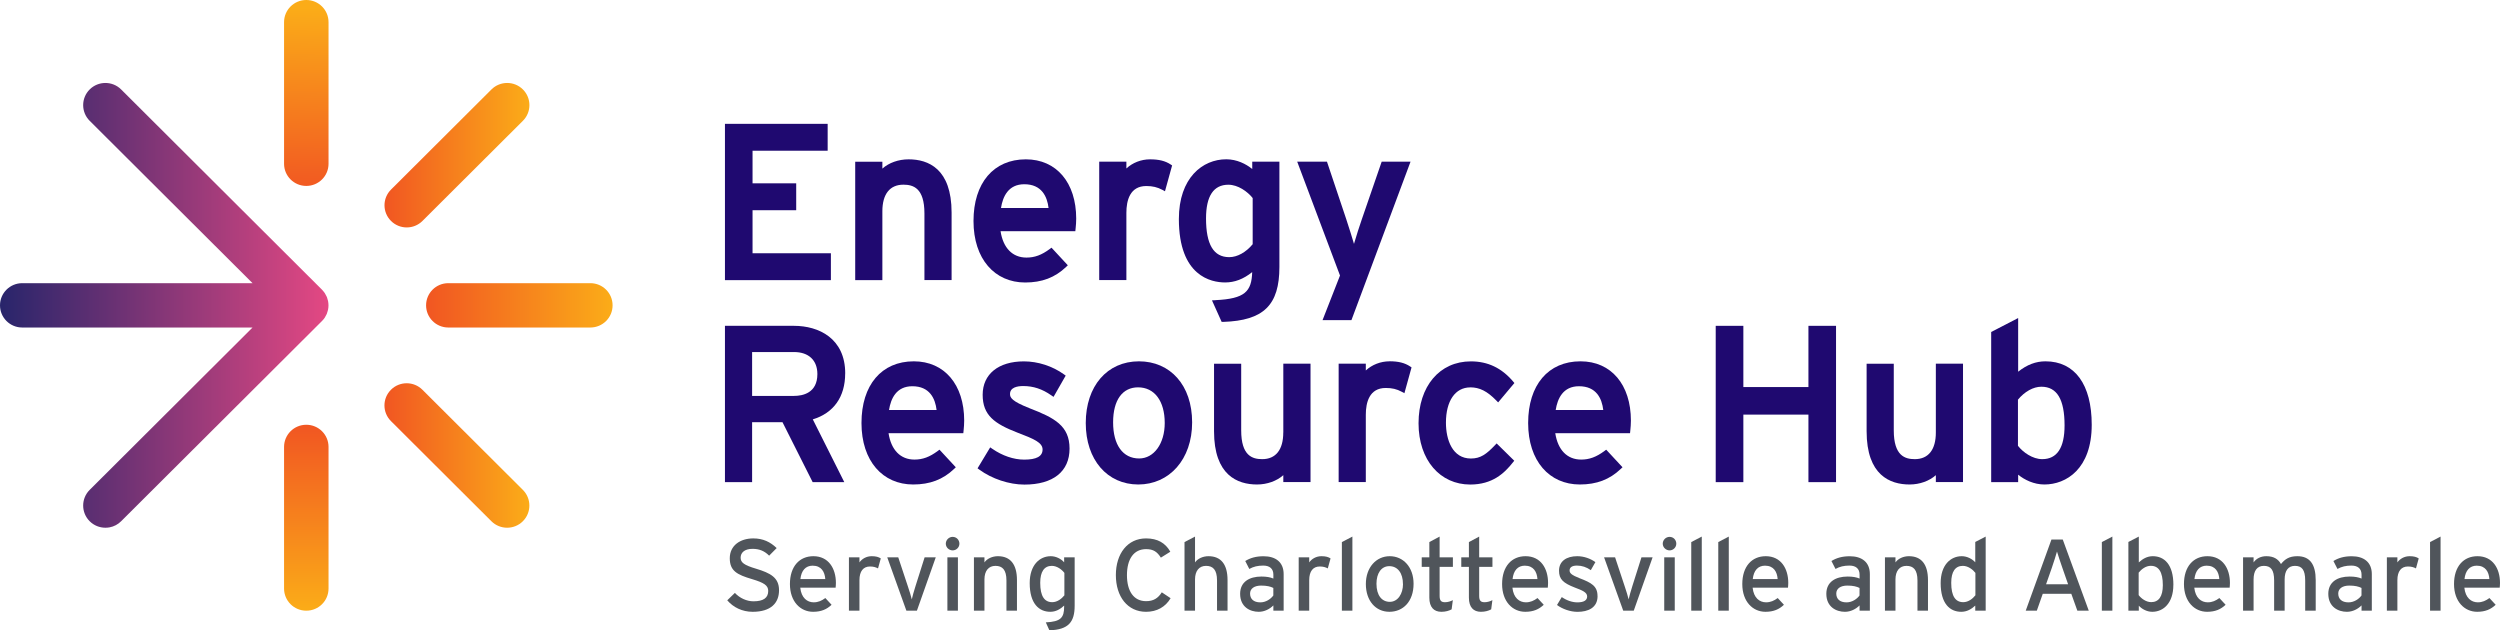
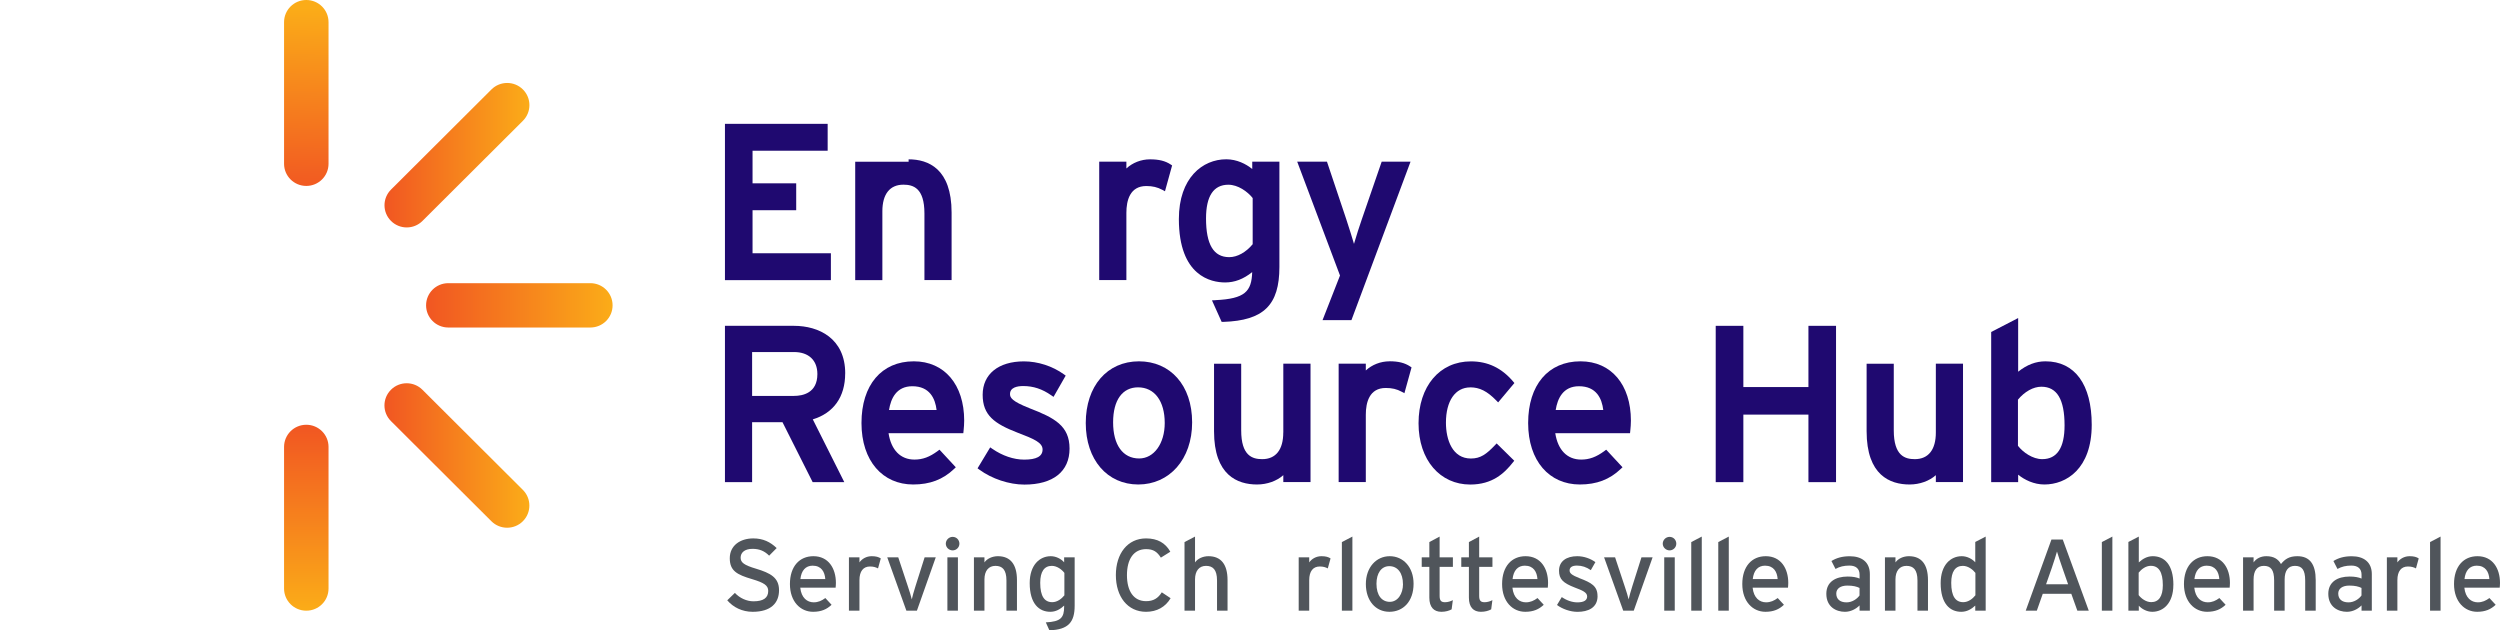
<svg xmlns="http://www.w3.org/2000/svg" width="353" height="89" viewBox="0 0 353 89" fill="none">
  <g clip-path="url(#clip0_918_443)">
    <path d="M117.322 35.76H106.259V29.683H112.424V25.886H106.259V21.282H116.865V17.486H102.363V39.556H117.322V35.76Z" fill="#1F0970" />
-     <path d="M124.59 29.832C124.59 27.407 125.646 26.076 127.56 26.076C128.943 26.076 130.53 26.538 130.53 30.137V39.55H134.365V30.015C134.365 23.802 131.061 22.498 128.296 22.498C126.852 22.498 125.51 22.987 124.59 23.808V22.837H120.755V39.556H124.59V29.839V29.832Z" fill="#1F0970" />
-     <path d="M144.848 22.498C140.291 22.498 137.458 25.839 137.458 31.21C137.458 36.582 140.462 39.889 144.753 39.889C147.124 39.889 148.963 39.19 150.536 37.689L150.775 37.458L148.472 34.972L148.227 35.156C147.076 36.011 146.095 36.371 144.937 36.371C142.968 36.371 141.647 35.02 141.279 32.65H151.837L151.885 32.168C151.919 31.835 151.96 31.38 151.96 30.871C151.96 25.785 149.167 22.498 144.848 22.498ZM144.63 26.015C147.09 26.015 147.866 27.761 148.057 29.37H141.34C141.592 27.761 142.376 26.015 144.63 26.015Z" fill="#1F0970" />
+     <path d="M124.59 29.832C124.59 27.407 125.646 26.076 127.56 26.076C128.943 26.076 130.53 26.538 130.53 30.137V39.55H134.365V30.015C134.365 23.802 131.061 22.498 128.296 22.498V22.837H120.755V39.556H124.59V29.839V29.832Z" fill="#1F0970" />
    <path d="M159.045 30.049C159.045 28.324 159.535 26.267 161.858 26.267C162.743 26.267 163.418 26.43 164.119 26.803L164.494 27.007L165.502 23.36L165.298 23.224C164.542 22.722 163.643 22.498 162.382 22.498C161.122 22.498 159.916 22.98 159.045 23.788V22.831H155.209V39.55H159.045V30.042V30.049Z" fill="#1F0970" />
    <path d="M171.626 42.388L171.129 42.408L172.498 45.451H172.723C178.431 45.261 180.652 43.087 180.652 37.682V22.831H176.817V23.869C175.945 23.15 174.637 22.491 173.145 22.491C169.814 22.491 166.456 25.099 166.456 30.925C166.456 39.006 171.027 39.882 172.989 39.882C174.331 39.882 175.564 39.414 176.81 38.422C176.722 41.152 175.802 42.184 171.626 42.381V42.388ZM173.568 36.31C171.361 36.31 170.291 34.524 170.291 30.844C170.291 27.686 171.354 26.083 173.445 26.083C174.794 26.083 176.149 27.041 176.878 27.964V34.483C175.931 35.631 174.698 36.31 173.574 36.31H173.568Z" fill="#1F0970" />
    <path d="M190.822 45.206L199.167 22.831H195.093L192.287 30.973C191.96 31.89 191.544 33.221 191.183 34.436C190.938 33.594 190.57 32.419 190.08 30.918L187.368 22.831H183.166L189.208 38.904L186.742 45.206H190.815H190.822Z" fill="#1F0970" />
    <path d="M119.345 52.73C119.345 47.773 115.605 46.007 112.111 46.007H102.363V68.078H106.198V59.616H110.489L114.747 68.078H119.215L114.767 59.215C117.717 58.319 119.338 56.031 119.338 52.737L119.345 52.73ZM106.198 49.708H112.111C114.181 49.708 115.414 50.87 115.414 52.819C115.414 55.501 113.344 55.902 112.111 55.902H106.198V49.708Z" fill="#1F0970" />
    <path d="M129.032 51.019C124.474 51.019 121.641 54.36 121.641 59.732C121.641 65.103 124.645 68.41 128.936 68.41C131.307 68.41 133.146 67.711 134.719 66.21L134.958 65.979L132.655 63.494L132.41 63.677C131.259 64.533 130.278 64.893 129.12 64.893C127.151 64.893 125.83 63.541 125.462 61.171H136.021L136.068 60.689C136.102 60.356 136.143 59.901 136.143 59.392C136.143 54.306 133.35 51.019 129.032 51.019ZM128.82 54.537C131.279 54.537 132.056 56.282 132.247 57.891H125.53C125.782 56.282 126.566 54.537 128.82 54.537Z" fill="#1F0970" />
    <path d="M145.373 57.64C142.825 56.642 142.614 56.126 142.614 55.637C142.614 54.706 143.629 54.51 144.481 54.51C145.904 54.51 147.165 54.924 148.452 55.827L148.759 56.038L150.475 53.036L150.23 52.859C148.609 51.691 146.551 51.026 144.576 51.026C140.979 51.026 138.752 52.832 138.752 55.739C138.752 58.645 140.414 59.827 143.69 61.097C145.938 61.952 147.212 62.482 147.212 63.467C147.212 64.451 146.333 64.899 144.61 64.899C143.139 64.899 141.538 64.356 140.114 63.371L139.815 63.168L138.03 66.129L138.282 66.312C140.06 67.616 142.498 68.424 144.644 68.424C148.697 68.424 151.02 66.577 151.02 63.344C151.02 60.112 148.888 58.998 145.38 57.647L145.373 57.64Z" fill="#1F0970" />
    <path d="M160.823 51.019C156.327 51.019 153.309 54.523 153.309 59.732C153.309 64.94 156.361 68.41 160.727 68.41C165.094 68.41 168.329 64.886 168.329 59.636C168.329 54.387 165.237 51.019 160.816 51.019H160.823ZM160.85 64.736C158.547 64.736 157.171 62.828 157.171 59.636C157.171 56.445 158.52 54.693 160.693 54.693C163.016 54.693 164.46 56.621 164.46 59.732C164.46 62.631 162.941 64.736 160.85 64.736Z" fill="#1F0970" />
    <path d="M181.197 61.076C181.197 63.501 180.141 64.832 178.227 64.832C176.844 64.832 175.257 64.37 175.257 60.771V51.359H171.422V60.893C171.422 67.106 174.726 68.41 177.498 68.41C178.922 68.41 180.284 67.915 181.204 67.093V68.071H185.046V51.352H181.204V61.069L181.197 61.076Z" fill="#1F0970" />
    <path d="M196.19 51.019C194.937 51.019 193.724 51.501 192.852 52.309V51.352H189.017V68.071H192.852V58.564C192.852 56.839 193.343 54.781 195.665 54.781C196.565 54.781 197.219 54.937 197.927 55.318L198.302 55.521L199.31 51.875L199.106 51.739C198.349 51.236 197.45 51.012 196.19 51.012V51.019Z" fill="#1F0970" />
    <path d="M207.593 54.693C208.915 54.693 209.984 55.229 211.272 56.547L211.538 56.818L213.833 54.082L213.649 53.864C212.028 51.956 210.08 51.026 207.689 51.026C203.268 51.026 200.298 54.537 200.298 59.766C200.298 64.995 203.37 68.417 207.593 68.417C210.727 68.417 212.403 66.835 213.622 65.293L213.813 65.056L211.326 62.611L211.088 62.862C209.869 64.139 209.051 64.743 207.689 64.743C205.093 64.743 204.167 62.122 204.167 59.677C204.167 56.608 205.482 54.7 207.6 54.7L207.593 54.693Z" fill="#1F0970" />
    <path d="M223.165 51.019C218.608 51.019 215.774 54.36 215.774 59.732C215.774 65.103 218.778 68.41 223.07 68.41C225.441 68.41 227.28 67.711 228.853 66.21L229.099 65.979L226.796 63.494L226.551 63.677C225.4 64.533 224.412 64.893 223.261 64.893C221.292 64.893 219.971 63.541 219.603 61.171H230.161L230.209 60.689C230.243 60.356 230.284 59.901 230.284 59.392C230.284 54.306 227.491 51.019 223.172 51.019H223.165ZM222.954 54.537C225.413 54.537 226.19 56.282 226.381 57.891H219.664C219.916 56.282 220.699 54.537 222.954 54.537Z" fill="#1F0970" />
    <path d="M255.351 54.652H246.162V46.007H242.259V68.078H246.162V58.543H255.351V68.078H259.248V46.007H255.351V54.652Z" fill="#1F0970" />
    <path d="M273.341 61.076C273.341 63.501 272.286 64.832 270.371 64.832C268.989 64.832 267.401 64.37 267.401 60.771V51.359H263.566V60.893C263.566 67.106 266.87 68.41 269.636 68.41C271.059 68.41 272.422 67.915 273.341 67.093V68.071H277.177V51.352H273.341V61.069V61.076Z" fill="#1F0970" />
    <path d="M288.825 51.019C287.463 51.019 286.223 51.488 284.963 52.486V44.907L281.155 46.877V68.078H284.963V67.025C285.855 67.751 287.183 68.41 288.668 68.41C291.754 68.41 295.351 66.203 295.351 59.976C295.351 54.285 292.967 51.019 288.818 51.019H288.825ZM284.935 56.431C285.882 55.284 287.115 54.605 288.239 54.605C290.446 54.605 291.516 56.391 291.516 60.071C291.516 63.229 290.453 64.832 288.362 64.832C287.013 64.832 285.657 63.874 284.935 62.95V56.431Z" fill="#1F0970" />
    <path d="M43.249 86.229C41.512 86.229 40.109 84.831 40.109 83.099V63.107C40.109 61.375 41.512 59.976 43.249 59.976C44.986 59.976 46.389 61.375 46.389 63.107V83.099C46.389 84.831 44.986 86.229 43.249 86.229Z" fill="url(#paint0_linear_918_443)" />
    <path d="M83.357 46.245H63.303C61.566 46.245 60.163 44.846 60.163 43.115C60.163 41.383 61.566 39.984 63.303 39.984H83.357C85.094 39.984 86.497 41.383 86.497 43.115C86.497 44.846 85.094 46.245 83.357 46.245Z" fill="url(#paint1_linear_918_443)" />
    <path d="M43.249 26.253C41.512 26.253 40.109 24.854 40.109 23.123V3.131C40.109 1.399 41.512 0 43.249 0C44.986 0 46.389 1.399 46.389 3.131V23.123C46.389 24.854 44.986 26.253 43.249 26.253Z" fill="url(#paint2_linear_918_443)" />
    <path d="M57.431 32.114C56.627 32.114 55.824 31.808 55.211 31.197C53.984 29.974 53.984 27.992 55.211 26.769L69.393 12.631C70.619 11.409 72.608 11.409 73.834 12.631C75.061 13.853 75.061 15.836 73.834 17.058L59.652 31.197C59.039 31.808 58.235 32.114 57.431 32.114Z" fill="url(#paint3_linear_918_443)" />
    <path d="M71.607 74.515C70.803 74.515 69.999 74.21 69.386 73.599L55.204 59.46C53.978 58.238 53.978 56.255 55.204 55.032C56.43 53.81 58.419 53.81 59.645 55.032L73.828 69.171C75.054 70.393 75.054 72.376 73.828 73.599C73.215 74.21 72.411 74.515 71.607 74.515Z" fill="url(#paint4_linear_918_443)" />
-     <path d="M45.497 45.294C45.633 45.159 45.749 45.009 45.858 44.853C45.912 44.772 45.953 44.683 45.994 44.602C46.048 44.507 46.103 44.419 46.144 44.317C46.185 44.208 46.212 44.099 46.246 43.991C46.273 43.902 46.307 43.821 46.321 43.733C46.403 43.325 46.403 42.911 46.321 42.504C46.3 42.415 46.267 42.334 46.246 42.245C46.212 42.137 46.192 42.021 46.144 41.919C46.103 41.818 46.042 41.729 45.994 41.634C45.946 41.546 45.912 41.465 45.858 41.383C45.749 41.227 45.626 41.078 45.497 40.942C45.483 40.928 45.476 40.914 45.469 40.908L31.287 26.769L17.105 12.631C15.879 11.409 13.889 11.409 12.663 12.631C11.437 13.853 11.437 15.836 12.663 17.058L26.846 31.197L35.66 39.984H3.14C1.403 39.984 0 41.383 0 43.115C0 44.846 1.403 46.245 3.14 46.245H35.66L12.663 69.171C11.437 70.393 11.437 72.376 12.663 73.599C13.276 74.21 14.08 74.515 14.884 74.515C15.088 74.515 15.286 74.495 15.483 74.461C16.076 74.346 16.648 74.06 17.105 73.599L45.463 45.328C45.476 45.315 45.483 45.301 45.49 45.294H45.497Z" fill="url(#paint5_linear_918_443)" />
    <path d="M109.999 83.343C109.999 85.15 108.847 86.386 106.273 86.386C104.801 86.386 103.534 85.754 102.689 84.763L103.766 83.717C104.44 84.45 105.435 84.905 106.388 84.905C107.798 84.905 108.473 84.416 108.473 83.438C108.473 82.664 107.88 82.277 106.198 81.775C104.065 81.143 103.044 80.613 103.044 78.821C103.044 77.028 104.515 76.023 106.368 76.023C107.737 76.023 108.772 76.525 109.665 77.388L108.602 78.461C107.969 77.816 107.247 77.496 106.259 77.496C105.08 77.496 104.576 78.074 104.576 78.746C104.576 79.418 105.04 79.792 106.777 80.308C108.766 80.912 109.999 81.544 109.999 83.337V83.343Z" fill="#50555B" />
    <path d="M118.03 82.311C118.03 82.583 118.003 82.827 117.989 82.983H112.996C113.153 84.43 113.977 85.048 114.896 85.048C115.53 85.048 116.034 84.817 116.538 84.443L117.417 85.394C116.756 86.026 115.966 86.385 114.808 86.385C113.037 86.385 111.538 84.966 111.538 82.467C111.538 79.968 112.894 78.535 114.849 78.535C116.994 78.535 118.03 80.274 118.03 82.311ZM116.531 81.768C116.456 80.736 115.973 79.873 114.746 79.873C113.752 79.873 113.146 80.559 113.016 81.768H116.531Z" fill="#50555B" />
    <path d="M124.365 78.855L123.977 80.26C123.657 80.091 123.33 79.989 122.839 79.989C121.906 79.989 121.354 80.647 121.354 81.924V86.229H119.869V78.692H121.354V79.411C121.702 78.909 122.335 78.535 123.084 78.535C123.691 78.535 124.065 78.651 124.365 78.848V78.855Z" fill="#50555B" />
    <path d="M132.131 78.692L129.467 86.229H127.982L125.278 78.692H126.831L128.187 82.78C128.432 83.513 128.65 84.213 128.745 84.634C128.834 84.219 129.031 83.513 129.263 82.78L130.557 78.692H132.124H132.131Z" fill="#50555B" />
    <path d="M135.468 76.77C135.468 77.286 135.039 77.714 134.515 77.714C133.99 77.714 133.547 77.286 133.547 76.77C133.547 76.254 133.977 75.805 134.515 75.805C135.053 75.805 135.468 76.233 135.468 76.77ZM135.257 86.229H133.772V78.692H135.257V86.229Z" fill="#50555B" />
    <path d="M143.595 86.229H142.11V81.965C142.11 80.444 141.531 79.9 140.557 79.9C139.583 79.9 139.004 80.607 139.004 81.822V86.229H137.519V78.692H139.004V79.411C139.378 78.868 140.128 78.535 140.904 78.535C142.662 78.535 143.595 79.683 143.595 81.91V86.229Z" fill="#50555B" />
    <path d="M151.742 85.51C151.742 87.805 150.904 88.912 148.173 89L147.669 87.879C149.801 87.778 150.257 87.207 150.257 85.639V85.51C149.712 86.012 149.092 86.385 148.302 86.385C146.688 86.385 145.394 85.211 145.394 82.338C145.394 79.758 146.817 78.535 148.37 78.535C149.133 78.535 149.855 78.936 150.257 79.398V78.692H151.742V85.51ZM150.291 84.063V80.892C149.958 80.45 149.27 79.9 148.52 79.9C147.458 79.9 146.879 80.702 146.879 82.297C146.879 84.192 147.485 85.027 148.575 85.027C149.283 85.027 149.896 84.552 150.291 84.063Z" fill="#50555B" />
    <path d="M165.291 84.464C164.569 85.7 163.35 86.386 161.824 86.386C159.215 86.386 157.56 84.246 157.56 81.204C157.56 78.162 159.215 76.023 161.824 76.023C163.465 76.023 164.562 76.681 165.25 77.904L163.915 78.739C163.397 77.924 162.866 77.537 161.831 77.537C160.073 77.537 159.126 78.956 159.126 81.211C159.126 83.466 160.073 84.885 161.831 84.885C162.88 84.885 163.527 84.457 164.045 83.635L165.298 84.471L165.291 84.464Z" fill="#50555B" />
    <path d="M173.329 86.229H171.844V81.965C171.844 80.444 171.265 79.9 170.291 79.9C169.317 79.9 168.738 80.607 168.738 81.822V86.229H167.253V76.539L168.738 75.765V79.411C169.113 78.868 169.862 78.535 170.638 78.535C172.396 78.535 173.329 79.683 173.329 81.91V86.229Z" fill="#50555B" />
-     <path d="M181.251 86.229H179.8V85.482C179.283 85.999 178.547 86.386 177.73 86.386C176.503 86.386 175.107 85.7 175.107 83.846C175.107 82.168 176.401 81.408 178.118 81.408C178.826 81.408 179.385 81.51 179.8 81.693V81.136C179.8 80.321 179.296 79.86 178.377 79.86C177.6 79.86 176.994 80.002 176.401 80.335L175.829 79.215C176.551 78.773 177.355 78.542 178.418 78.542C180.1 78.542 181.251 79.357 181.251 81.068V86.236V86.229ZM179.794 84.09V83.017C179.392 82.814 178.874 82.685 178.063 82.685C177.11 82.685 176.51 83.112 176.51 83.805C176.51 84.552 176.987 85.055 177.961 85.055C178.751 85.055 179.446 84.566 179.787 84.09H179.794Z" fill="#50555B" />
    <path d="M187.872 78.855L187.484 80.26C187.171 80.091 186.837 79.989 186.346 79.989C185.413 79.989 184.861 80.647 184.861 81.924V86.229H183.376V78.692H184.861V79.411C185.209 78.909 185.842 78.535 186.592 78.535C187.198 78.535 187.573 78.651 187.872 78.848V78.855Z" fill="#50555B" />
    <path d="M190.958 86.229H189.473V76.539L190.958 75.765V86.229Z" fill="#50555B" />
    <path d="M199.596 82.427C199.596 84.925 198.124 86.385 196.183 86.385C194.242 86.385 192.859 84.824 192.859 82.467C192.859 80.111 194.33 78.535 196.231 78.535C198.131 78.535 199.596 80.07 199.596 82.427ZM198.097 82.467C198.097 80.933 197.362 79.941 196.169 79.941C195.046 79.941 194.358 80.933 194.358 82.427C194.358 84.077 195.12 84.98 196.244 84.98C197.368 84.98 198.104 83.846 198.104 82.467H198.097Z" fill="#50555B" />
    <path d="M205.141 84.735L204.97 86.039C204.609 86.243 204.105 86.386 203.52 86.386C202.47 86.386 201.823 85.74 201.823 84.389V80.043H200.747V78.692H201.823V76.539L203.274 75.765V78.692H205.148V80.043H203.274V84.131C203.274 84.837 203.506 85.034 204.051 85.034C204.439 85.034 204.875 84.892 205.148 84.735H205.141Z" fill="#50555B" />
    <path d="M210.726 84.735L210.556 86.039C210.195 86.243 209.691 86.386 209.105 86.386C208.056 86.386 207.409 85.74 207.409 84.389V80.043H206.333V78.692H207.409V76.539L208.86 75.765V78.692H210.733V80.043H208.86V84.131C208.86 84.837 209.091 85.034 209.636 85.034C210.025 85.034 210.461 84.892 210.733 84.735H210.726Z" fill="#50555B" />
    <path d="M218.587 82.311C218.587 82.583 218.56 82.827 218.547 82.983H213.553C213.71 84.43 214.534 85.048 215.454 85.048C216.087 85.048 216.592 84.817 217.096 84.443L217.974 85.394C217.314 86.026 216.523 86.385 215.365 86.385C213.594 86.385 212.096 84.966 212.096 82.467C212.096 79.968 213.451 78.535 215.406 78.535C217.552 78.535 218.587 80.274 218.587 82.311ZM217.089 81.768C217.014 80.736 216.53 79.873 215.304 79.873C214.31 79.873 213.703 80.559 213.574 81.768H217.089Z" fill="#50555B" />
    <path d="M225.576 84.165C225.576 85.829 224.221 86.392 222.743 86.392C221.721 86.392 220.611 85.992 219.848 85.428L220.522 84.308C221.23 84.796 222.021 85.055 222.722 85.055C223.656 85.055 224.105 84.756 224.105 84.219C224.105 83.642 223.444 83.37 222.348 82.956C220.72 82.325 220.134 81.781 220.134 80.586C220.134 79.235 221.196 78.535 222.709 78.535C223.662 78.535 224.596 78.882 225.27 79.371L224.623 80.505C224.003 80.077 223.383 79.86 222.661 79.86C221.939 79.86 221.626 80.145 221.626 80.546C221.626 80.919 221.884 81.191 223.022 81.639C224.705 82.284 225.57 82.746 225.57 84.165H225.576Z" fill="#50555B" />
    <path d="M233.349 78.692L230.685 86.229H229.2L226.496 78.692H228.049L229.405 82.78C229.65 83.513 229.868 84.213 229.963 84.634C230.052 84.219 230.249 83.513 230.481 82.78L231.775 78.692H233.342H233.349Z" fill="#50555B" />
    <path d="M236.693 76.77C236.693 77.286 236.264 77.714 235.747 77.714C235.229 77.714 234.779 77.286 234.779 76.77C234.779 76.254 235.208 75.805 235.747 75.805C236.285 75.805 236.693 76.233 236.693 76.77ZM236.475 86.229H234.99V78.692H236.475V86.229Z" fill="#50555B" />
    <path d="M240.29 86.229H238.805V76.539L240.29 75.765V86.229Z" fill="#50555B" />
    <path d="M244.105 86.229H242.62V76.539L244.105 75.765V86.229Z" fill="#50555B" />
    <path d="M252.504 82.311C252.504 82.583 252.477 82.827 252.463 82.983H247.47C247.627 84.43 248.451 85.048 249.37 85.048C250.004 85.048 250.508 84.817 251.012 84.443L251.891 85.394C251.23 86.026 250.44 86.385 249.282 86.385C247.511 86.385 246.012 84.966 246.012 82.467C246.012 79.968 247.368 78.535 249.323 78.535C251.469 78.535 252.504 80.274 252.504 82.311ZM251.005 81.768C250.93 80.736 250.447 79.873 249.221 79.873C248.226 79.873 247.62 80.559 247.49 81.768H251.005Z" fill="#50555B" />
    <path d="M264.023 86.229H262.572V85.482C262.054 85.999 261.318 86.386 260.501 86.386C259.275 86.386 257.878 85.7 257.878 83.846C257.878 82.168 259.173 81.408 260.889 81.408C261.598 81.408 262.156 81.51 262.572 81.693V81.136C262.572 80.321 262.068 79.86 261.148 79.86C260.372 79.86 259.765 80.002 259.173 80.335L258.6 79.215C259.323 78.773 260.126 78.542 261.189 78.542C262.872 78.542 264.023 79.357 264.023 81.068V86.236V86.229ZM262.565 84.09V83.017C262.163 82.814 261.645 82.685 260.835 82.685C259.881 82.685 259.282 83.112 259.282 83.805C259.282 84.552 259.759 85.055 260.733 85.055C261.523 85.055 262.218 84.566 262.558 84.09H262.565Z" fill="#50555B" />
    <path d="M272.231 86.229H270.746V81.965C270.746 80.444 270.167 79.9 269.193 79.9C268.219 79.9 267.64 80.607 267.64 81.822V86.229H266.155V78.692H267.64V79.411C268.014 78.868 268.764 78.535 269.54 78.535C271.298 78.535 272.231 79.683 272.231 81.91V86.229Z" fill="#50555B" />
    <path d="M280.378 86.229H278.907V85.51C278.362 86.012 277.728 86.386 276.931 86.386C275.303 86.386 274.022 85.211 274.022 82.338C274.022 79.758 275.433 78.535 277.006 78.535C277.769 78.535 278.491 78.936 278.907 79.398V76.525L280.378 75.765V86.229ZM278.927 84.063V80.892C278.593 80.45 277.905 79.9 277.156 79.9C276.093 79.9 275.514 80.702 275.514 82.297C275.514 84.192 276.121 85.027 277.21 85.027C277.919 85.027 278.532 84.552 278.92 84.063H278.927Z" fill="#50555B" />
    <path d="M294.935 86.229H293.321L292.469 83.846H288.437L287.599 86.229H286.032L289.663 76.186H291.264L294.935 86.229ZM292.013 82.494L291.209 80.186C290.964 79.466 290.562 78.305 290.446 77.877C290.331 78.305 289.97 79.452 289.711 80.199L288.907 82.494H292.013Z" fill="#50555B" />
    <path d="M298.266 86.229H296.781V76.539L298.266 75.765V86.229Z" fill="#50555B" />
    <path d="M306.877 82.583C306.877 85.163 305.466 86.386 303.9 86.386C303.137 86.386 302.415 85.985 301.999 85.523V86.229H300.528V76.525L301.999 75.765V79.411C302.544 78.909 303.178 78.535 303.975 78.535C305.603 78.535 306.883 79.71 306.883 82.583H306.877ZM305.392 82.624C305.392 80.729 304.785 79.894 303.695 79.894C302.987 79.894 302.374 80.369 301.979 80.858V84.029C302.313 84.477 303.001 85.021 303.75 85.021C304.813 85.021 305.392 84.219 305.392 82.624Z" fill="#50555B" />
    <path d="M314.867 82.311C314.867 82.583 314.84 82.827 314.826 82.983H309.833C309.989 84.43 310.814 85.048 311.733 85.048C312.367 85.048 312.871 84.817 313.375 84.443L314.254 85.394C313.593 86.026 312.803 86.385 311.645 86.385C309.874 86.385 308.375 84.966 308.375 82.467C308.375 79.968 309.731 78.535 311.686 78.535C313.831 78.535 314.867 80.274 314.867 82.311ZM313.368 81.768C313.293 80.736 312.81 79.873 311.583 79.873C310.589 79.873 309.983 80.559 309.853 81.768H313.368Z" fill="#50555B" />
    <path d="M326.978 86.229H325.493V81.965C325.493 80.444 325.017 79.9 324.043 79.9C323.068 79.9 322.592 80.607 322.592 81.822V86.229H321.107V81.965C321.107 80.444 320.63 79.9 319.656 79.9C318.682 79.9 318.205 80.607 318.205 81.822V86.229H316.72V78.692H318.205V79.411C318.579 78.868 319.226 78.535 320.003 78.535C321.025 78.535 321.672 78.922 322.074 79.642C322.619 78.97 323.211 78.535 324.39 78.535C326.147 78.535 326.978 79.683 326.978 81.91V86.229Z" fill="#50555B" />
    <path d="M334.901 86.229H333.45V85.482C332.932 85.999 332.196 86.386 331.379 86.386C330.153 86.386 328.756 85.7 328.756 83.846C328.756 82.168 330.051 81.408 331.767 81.408C332.476 81.408 333.034 81.51 333.45 81.693V81.136C333.45 80.321 332.946 79.86 332.026 79.86C331.25 79.86 330.643 80.002 330.051 80.335L329.478 79.215C330.2 78.773 331.004 78.542 332.067 78.542C333.749 78.542 334.901 79.357 334.901 81.068V86.236V86.229ZM333.443 84.09V83.017C333.041 82.814 332.523 82.685 331.713 82.685C330.759 82.685 330.16 83.112 330.16 83.805C330.16 84.552 330.636 85.055 331.611 85.055C332.401 85.055 333.096 84.566 333.436 84.09H333.443Z" fill="#50555B" />
    <path d="M341.522 78.855L341.133 80.26C340.82 80.091 340.486 79.989 339.996 79.989C339.063 79.989 338.511 80.647 338.511 81.924V86.229H337.026V78.692H338.511V79.411C338.858 78.909 339.492 78.535 340.241 78.535C340.847 78.535 341.222 78.651 341.522 78.848V78.855Z" fill="#50555B" />
    <path d="M344.608 86.229H343.123V76.539L344.608 75.765V86.229Z" fill="#50555B" />
    <path d="M353 82.311C353 82.583 352.973 82.827 352.959 82.983H347.966C348.123 84.43 348.947 85.048 349.867 85.048C350.5 85.048 351.004 84.817 351.508 84.443L352.387 85.394C351.726 86.026 350.936 86.385 349.778 86.385C348.007 86.385 346.508 84.966 346.508 82.467C346.508 79.968 347.864 78.535 349.819 78.535C351.965 78.535 353 80.274 353 82.311ZM351.501 81.768C351.427 80.736 350.943 79.873 349.717 79.873C348.722 79.873 348.116 80.559 347.986 81.768H351.501Z" fill="#50555B" />
  </g>
  <defs>
    <linearGradient id="paint0_linear_918_443" x1="43.249" y1="59.976" x2="43.249" y2="86.229" gradientUnits="userSpaceOnUse">
      <stop stop-color="#F15622" />
      <stop offset="1" stop-color="#FBAC18" />
    </linearGradient>
    <linearGradient id="paint1_linear_918_443" x1="60.163" y1="43.115" x2="86.497" y2="43.115" gradientUnits="userSpaceOnUse">
      <stop stop-color="#F15622" />
      <stop offset="1" stop-color="#FBAC18" />
    </linearGradient>
    <linearGradient id="paint2_linear_918_443" x1="0" y1="26.253" x2="0.677" y2="-0" gradientUnits="userSpaceOnUse">
      <stop stop-color="#F15622" />
      <stop offset="1" stop-color="#FBAC18" />
    </linearGradient>
    <linearGradient id="paint3_linear_918_443" x1="54.284" y1="21.914" x2="74.754" y2="21.914" gradientUnits="userSpaceOnUse">
      <stop stop-color="#F15622" />
      <stop offset="1" stop-color="#FBAC18" />
    </linearGradient>
    <linearGradient id="paint4_linear_918_443" x1="54.284" y1="64.316" x2="74.754" y2="64.316" gradientUnits="userSpaceOnUse">
      <stop stop-color="#F15622" />
      <stop offset="1" stop-color="#FBAC18" />
    </linearGradient>
    <linearGradient id="paint5_linear_918_443" x1="0" y1="43.115" x2="46.389" y2="43.115" gradientUnits="userSpaceOnUse">
      <stop stop-color="#28256B" />
      <stop offset="1" stop-color="#E44883" />
    </linearGradient>
    <clipPath id="clip0_918_443">
      <rect width="353" height="89" fill="white" />
    </clipPath>
  </defs>
</svg>